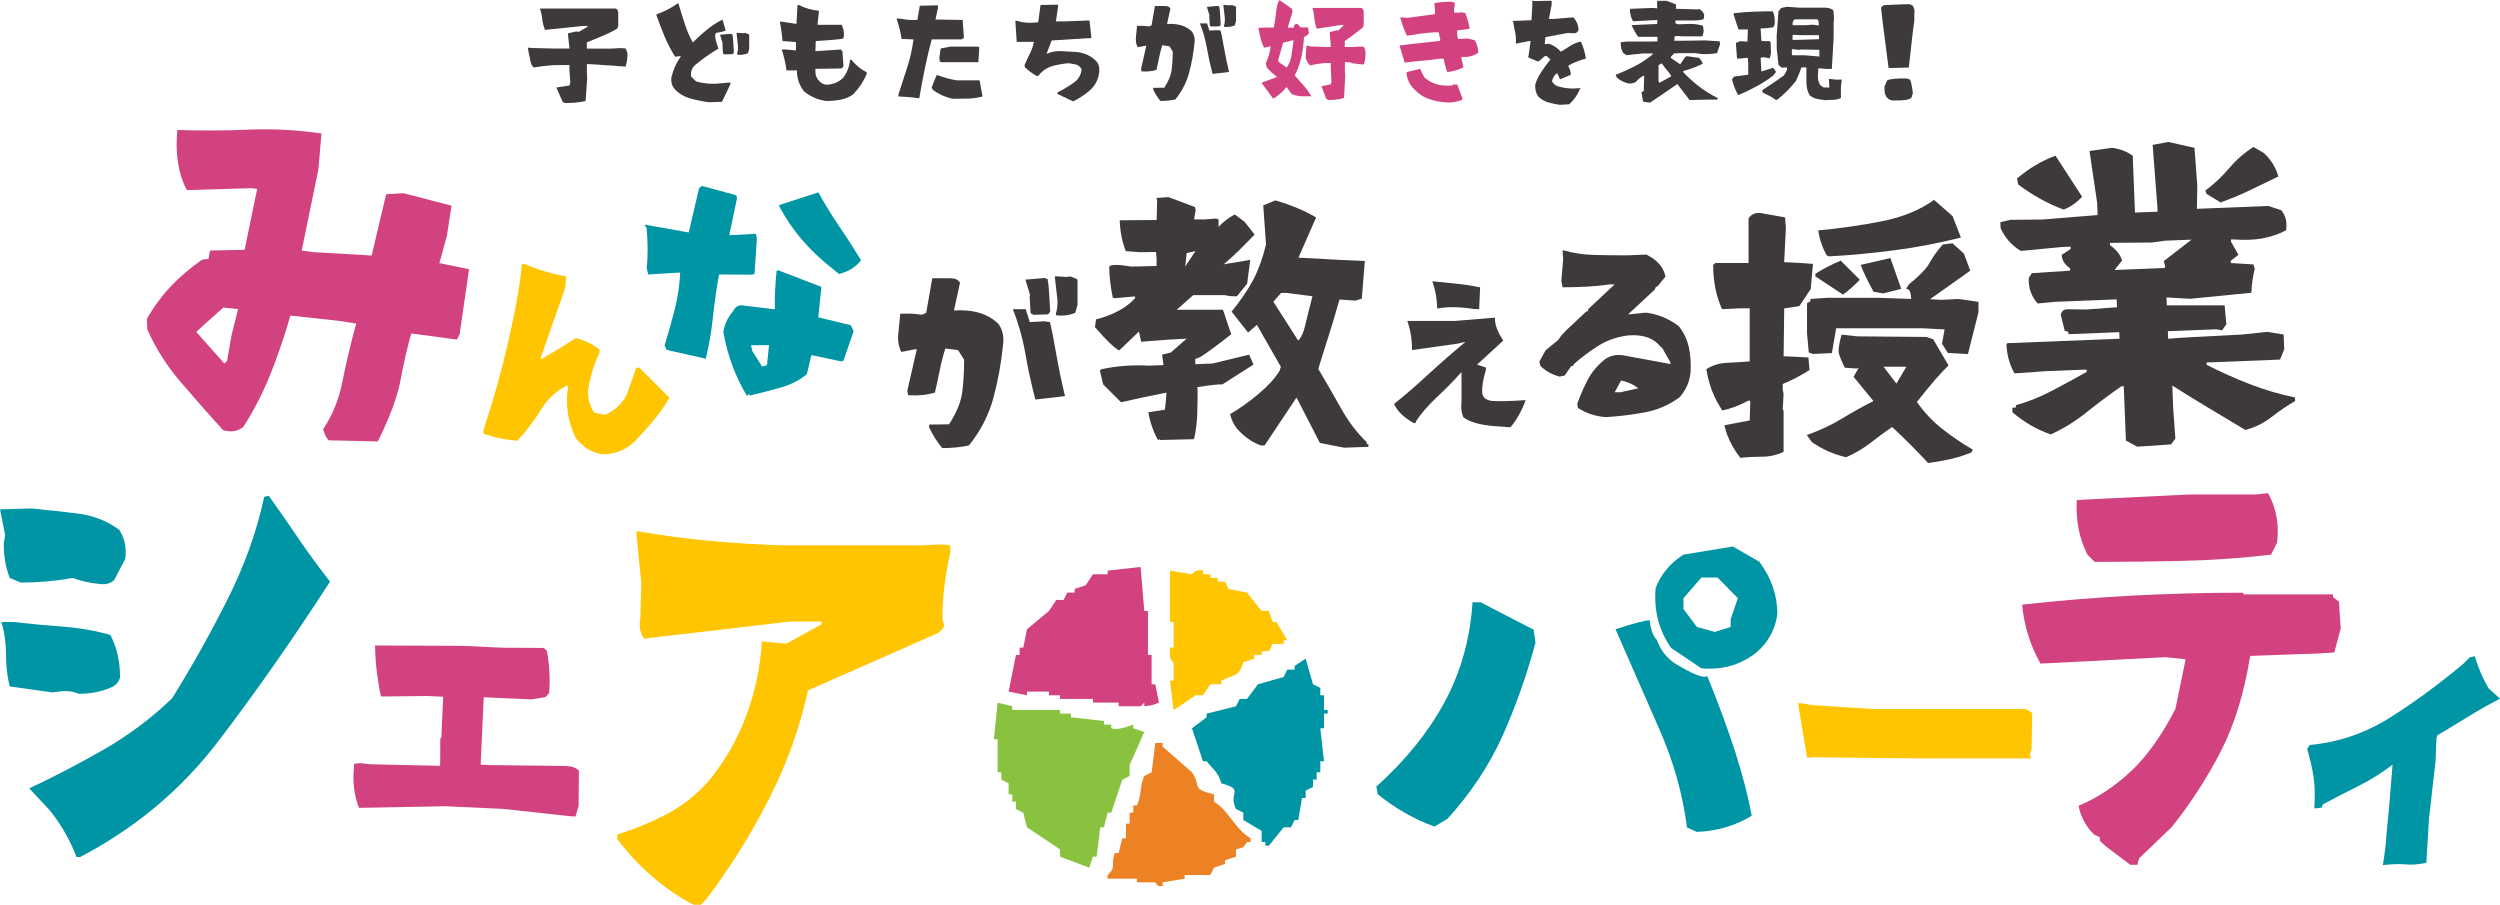
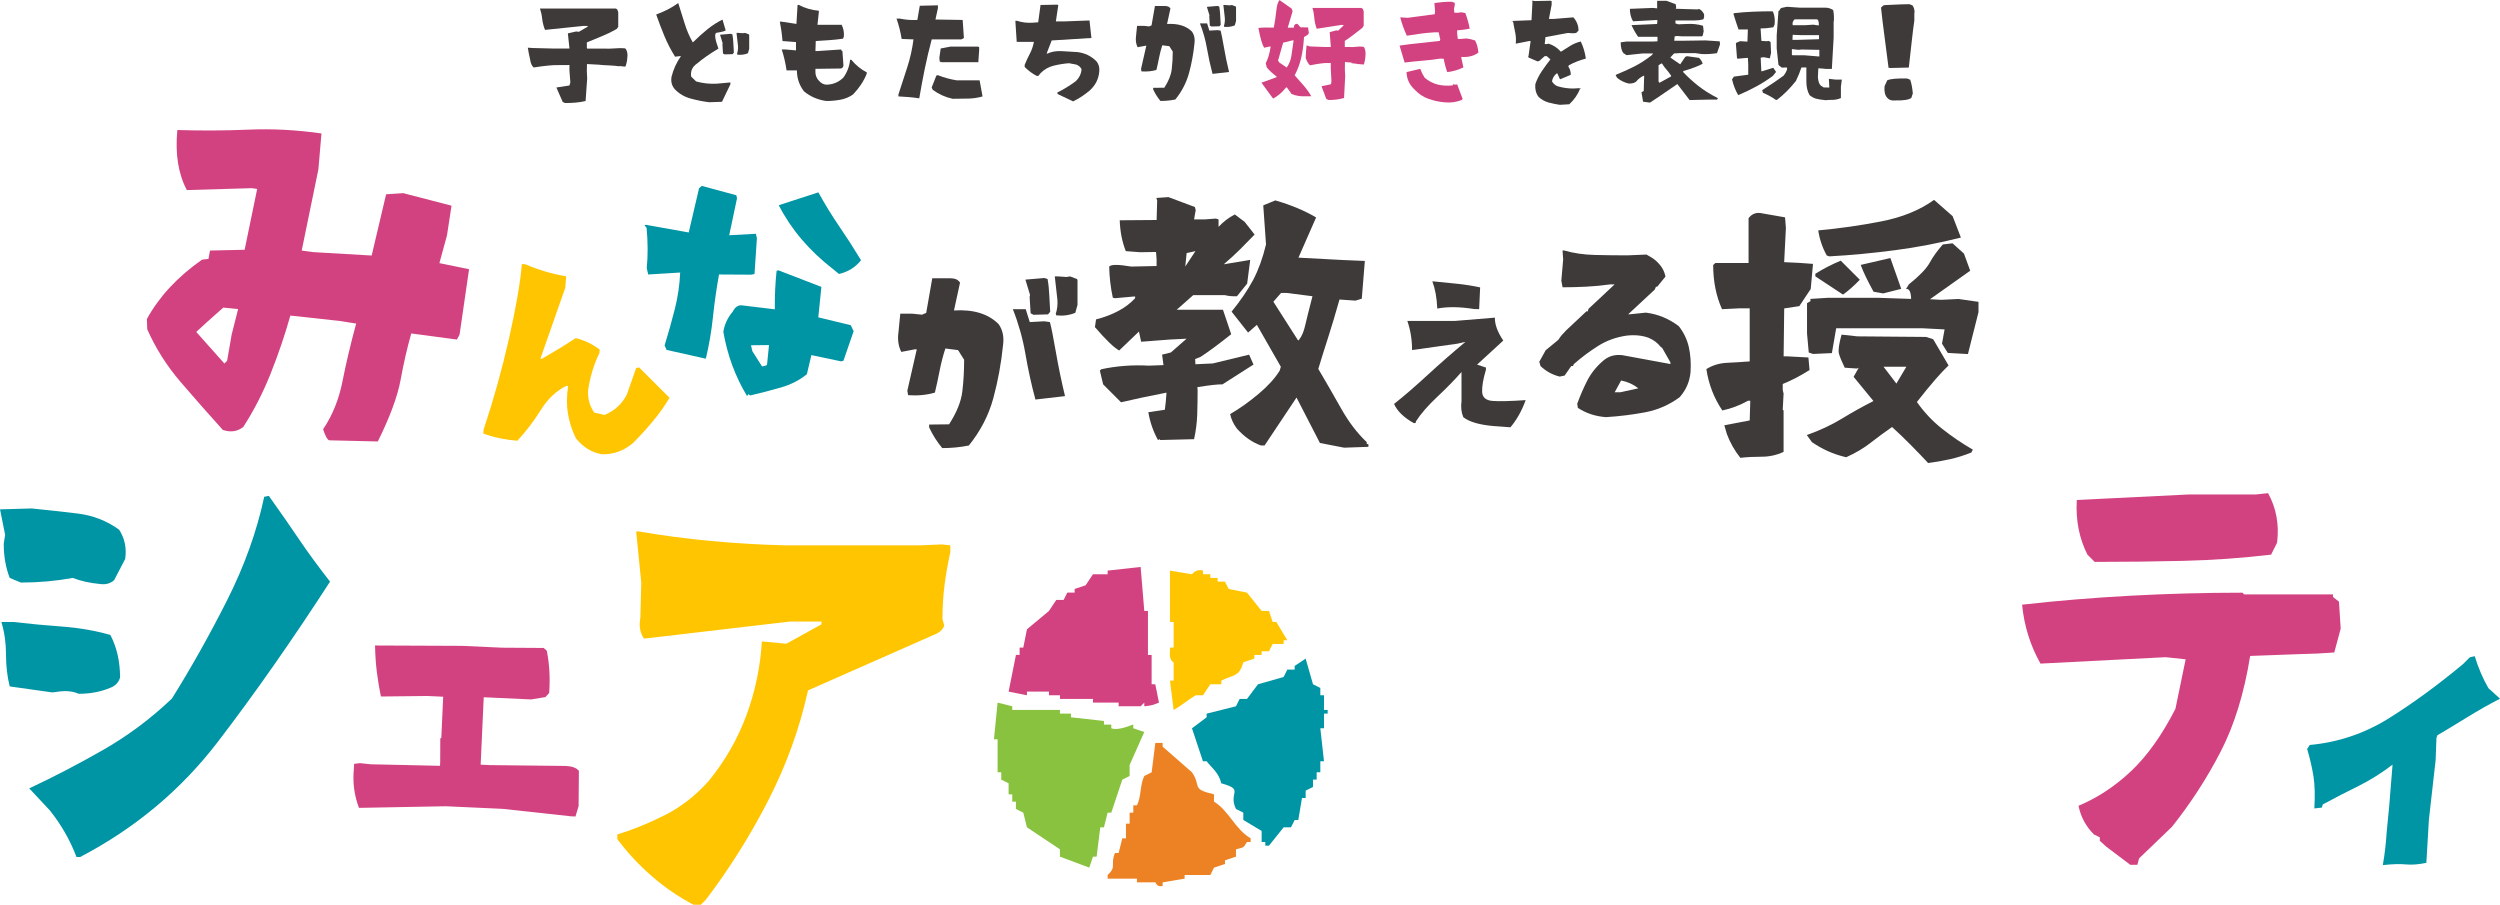
<svg xmlns="http://www.w3.org/2000/svg" id="Layer_2" data-name="Layer 2" viewBox="0 0 681.73 246.71">
  <defs>
    <style>
      .cls-1, .cls-2, .cls-3, .cls-4, .cls-5 {
        fill-rule: evenodd;
      }

      .cls-1, .cls-6 {
        fill: #0095a4;
      }

      .cls-7, .cls-5 {
        fill: #d34280;
      }

      .cls-2 {
        fill: #ed8224;
      }

      .cls-3, .cls-8 {
        fill: #ffc500;
      }

      .cls-9 {
        fill: #3e3a39;
      }

      .cls-4 {
        fill: #88c23f;
      }
    </style>
  </defs>
  <g id="_デザイン" data-name="デザイン">
    <g>
      <path class="cls-7" d="m60.79,117.27c-3.87-4.29-7.71-8.64-11.51-13.07-3.8-4.42-6.84-9.23-9.13-14.41l-.1-2.8c3.39-6.15,8.4-11.54,15.04-16.18l1.76-.21.42-2.28,9.44-.21,3.42-16.59-1.45-.21-17.73.52c-2.35-4.42-3.21-9.89-2.59-16.38,6.5.21,12.98.17,19.44-.1,6.46-.28,13.08.07,19.86,1.04l-.83,9.75-4.56,22.19,3.11.42,15.97.93,3.94-16.7,4.67-.31,13.17,3.42-1.24,8.09-2.07,7.57,8.09,1.66-2.59,17.83-.73,1.35-12.44-1.66c-1.11,3.87-2.07,8.07-2.9,12.6-.83,4.53-2.9,10.15-6.22,16.85l-13.27-.31c-.49-.14-1.04-1.14-1.66-3.01,2.56-3.8,4.32-8.16,5.29-13.07.97-4.91,2.21-10.16,3.73-15.76l-4.67-.73-13.27-1.45c-1.52,5.39-3.34,10.72-5.44,15.97-2.11,5.25-4.58,10.06-7.41,14.41-1.59,1.24-3.42,1.52-5.5.83Zm1.14-18.87l1.24-7.16,1.76-6.95-4.04-.41-4.67,4.15-2.7,2.49,7.67,8.61.73-.73Z" />
      <path class="cls-8" d="m140.83,120.48l.27-.29c-3.28-.25-6.38-.9-9.31-1.96l.08-1.06c2.7-8.1,5.01-16.37,6.92-24.81,1.91-8.44,3.09-15.23,3.52-20.37l.93.07c3.52,1.52,7.23,2.62,11.15,3.29l-.24,3.11-6.79,19.34.44.03,5.51-3.28,3.69-2.35c2.42.6,4.59,1.64,6.53,3.13l-.07.93c-1.48,3.02-2.51,6.37-3.08,10.04-.17,2.28.38,4.35,1.66,6.2l2.83.65c2.72-1.13,4.74-2.98,6.06-5.55l2.55-7.26.82-.13,8.27,8.27c-1.34,2.24-2.82,4.34-4.46,6.3-1.63,1.96-3.42,3.94-5.37,5.92-2.55,2.23-5.45,3.28-8.7,3.16-2.76-.5-5.09-1.95-7-4.35-1.08-2.21-1.81-4.47-2.18-6.77-.37-2.3-.35-4.8.07-7.48l-.5-.04c-2.78,1.38-5.12,3.6-7.02,6.67-1.9,3.07-4.1,5.93-6.6,8.58Z" />
      <path class="cls-6" d="m192.46,97.81l-10.68-2.39-.55-1.22c1.03-3.34,1.95-6.64,2.78-9.89.82-3.25,1.32-6.58,1.47-9.99l-8.72.53-.4-1.73c.34-3.41.32-7.07-.04-10.99l-.58-.74.38-.09,11.69,2.09,2.82-12.06.73-.64,9.43,2.55.19.83-2.13,10.08,7.27-.4.28,1.22-.65,9.74-.83.19-8.85-.05c-.71,3.94-1.26,7.83-1.66,11.66-.4,3.83-1.05,7.6-1.94,11.32Zm11.27,10.22c-1.6-2.65-2.94-5.42-4.01-8.32-1.08-2.9-1.9-5.97-2.47-9.22.3-2,1.16-3.85,2.57-5.52.62-1.22,1.43-1.79,2.44-1.71l9.03,1.09c-.04-3.5.11-7,.48-10.51l.51-.12,11.71,4.52-.85,8.3,8.86,2.14.78,1.64-2.79,8.07-.64.15-8.09-1.71-1.23,5.21c-1.97,1.62-4.34,2.84-7.13,3.64-2.79.8-5.57,1.52-8.34,2.16l-.49-.36-.35.55Zm5.44-8.61l.53-5.32-4.91.05.37,1.6,2.65,4.18,1.09-.25.28-.27Zm19.61-24.71l-1.67-1.37c-3.18-2.46-6-5.14-8.47-8.03-2.47-2.89-4.56-6.01-6.28-9.35l10.8-3.51c1.78,3.23,3.69,6.35,5.74,9.34,2.04,2.99,4.01,6.05,5.9,9.17-1.53,1.93-3.54,3.18-6.02,3.75Z" />
      <path class="cls-9" d="m256.94,122.19c-1.43-1.72-2.62-3.6-3.57-5.65v-.77l5.43-.06c2.08-3.22,3.29-6.21,3.62-8.97.33-2.76.49-5.64.49-8.64l-1.65-2.63-3.46-.44c-.62,1.87-1.13,3.83-1.54,5.9-.4,2.07-.84,4.11-1.32,6.12-2.19.66-4.63.9-7.3.71l-.22-1.21,2.58-11.3h-.49l-3.73.71c-.81-1.57-1.06-3.38-.77-5.43l.49-4.99h3.29l2.63.27,1.15-.49,1.65-9.44h4.94c1.28,0,2.16.4,2.63,1.21l-1.65,7.57c5.3-.33,9.37.91,12.18,3.73,1.1,1.57,1.5,3.46,1.21,5.65-.51,5.05-1.4,9.9-2.66,14.54-1.26,4.65-3.48,8.94-6.67,12.9-2.34.48-4.77.71-7.3.71Zm25.41-13.23c-1.1-4.1-2-8.23-2.72-12.4-.71-4.17-1.86-8.25-3.43-12.24h3.51l1.1,3.51,3.95-.22,1.54.22c.37,1.32.91,4.02,1.62,8.12.71,4.1,1.55,8.12,2.5,12.07l-8.07.93Zm-.49-23.1l-.82-.44-.27-4.45.11-.55-1.26-4.17,5.16-.44.88.27c.26,1.43.41,2.89.47,4.39.06,1.5.14,3.02.25,4.55l-.6.71-3.9.11Zm6.2.16l-.16-.44c.4-1.24.55-2.54.44-3.9l-.71-6.31h.88l2.3.16.99-.16,1.87.71.16.27v6.8l-.6,2.14c-1.54.66-3.26.9-5.16.71Z" />
      <path class="cls-9" d="m305.19,95.58c-1.45-.8-3.65-2.93-6.61-6.38l.3-2.1c4.66-1.2,8.21-3.13,10.66-5.78v-.45h-.53l-4.96.45-.6-.15c-.6-2.8-.93-5.63-.98-8.48.5-.6,2.5-.6,6.01,0l6.91-.15v-1.88l-.15-1.95-4.35.07-3.9-.3c-1-2.55-1.55-5.36-1.65-8.41l10.06-.08.15-5.33-.23-.68,3.3-.23,7.21,2.7.23.83-.45,2.55h2.93l3-.23.75.23v2.03c1.3-1.4,2.78-2.53,4.43-3.38l2.7,2.03,2.7,3.45c-1.45,1.5-2.79,2.87-4.02,4.09s-2.69,2.57-4.39,4.02l7.21-1.2c-.4,2.95-.68,5.11-.83,6.46l-2.78,3.45c-1.25.05-2.35-.05-3.3-.3h-8.63l-4.5,3.98h12.61l2.25,6.68c-3.4,2.7-6.18,4.76-8.33,6.16l-1.5.6.07,1.43,1.43-.07,3.3-.15,9.91-2.4,1.2,2.7-8.48,5.41c-1.1-.05-3.38.2-6.83.75l.07.83c0,2.25-.04,4.48-.11,6.68-.08,2.2-.36,4.43-.86,6.68l-9.23.23-.08-.23-.53.23c-1.3-2.35-2.18-4.88-2.63-7.58l4.5-.68c.2-1.4.35-2.95.45-4.66-4.91.95-9.04,1.83-12.39,2.63l-4.88-4.88-.9-3.75.38-.38c4.2-.9,8.53-1.23,12.99-.98l3.98-.15-.38-2.85,2.4-.6,4.28-3.75-4.58.23-7.81.6-.6-2.78-5.41,5.18Zm18.02-22.9l2.78-4.2-2.4.53-.38,3.68Zm20.65,48.8c-2.4-.85-4.61-2.4-6.61-4.66-.9-1.2-1.5-2.5-1.8-3.9,2.65-1.55,5.26-3.4,7.81-5.56,2.55-2.15,4.45-4.25,5.71-6.31l.3-1.05-6.53-11.41-2.4,2.1-4.5-5.71c2.45-3,4.4-5.87,5.86-8.6,1.45-2.73,2.63-5.97,3.53-9.72l-.75-10.66,3.3-1.35c4.3,1.25,8.01,2.8,11.11,4.65l-4.81,10.96c9.86.55,15.89.85,18.1.9l-.83,10.29-1.73.53-4.35-.3c-1.1,3.9-2.15,7.41-3.15,10.51-1,3.1-1.88,5.91-2.63,8.41,2.1,3.56,4.18,7.16,6.23,10.81,2.05,3.65,4.38,6.71,6.98,9.16v.53h.45v.75l-6.61.23-6.61-1.28-6.38-12.39-8.71,13.06h-.98Zm10.44-28.91c.7-.9,1.24-2.18,1.61-3.83.38-1.65,1.04-4.3,1.99-7.96l-7.06-.9h-1.5l-2.1,2.4,6.76,10.59.3-.3Z" />
      <path class="cls-9" d="m407.69,116.22c-4.14-.33-7.02-1.15-8.66-2.46-.54-1.28-.7-2.72-.49-4.33v-7.99c-1.76,2.02-3.94,4.26-6.54,6.7-2.6,2.44-4.56,4.69-5.87,6.74l-.13.49h-.49c-2.71-1.52-4.49-3.26-5.36-5.22,2.71-2.14,5.75-4.77,9.13-7.88,3.38-3.11,6.82-6.12,10.33-9.04l-2.19.49-12.36,1.74c0-2.8-.43-5.45-1.29-7.95h13.03l10.85-.89c-.06,1.82.7,3.9,2.28,6.25l-7.14,6.56,2.41.8v.62c-.74,2.47-1.09,4.46-1.03,5.98.06,1.52,1,2.35,2.81,2.5,1.82.15,4.84.07,9.06-.22-1.04,2.89-2.43,5.36-4.15,7.41l-4.2-.31Zm-15.76-32.09c-.12-2.89-.57-5.36-1.34-7.41h.18c2.17.21,4.34.42,6.49.65,2.16.22,4.28.56,6.36,1l-.27,5.94-1.38-.04c-3.84-.62-7.19-.67-10.04-.13Z" />
      <path class="cls-9" d="m437.9,113.75c-2.88-.22-5.43-1.07-7.63-2.53l-.17-1.12c.75-2.09,1.65-4.17,2.69-6.23,1.05-2.06,2.49-3.87,4.32-5.44,1.46-1.31,3.24-1.83,5.33-1.57l13.07,2.41v-.45l-2.24-3.93-.45-.34c-.82-1.05-1.89-1.85-3.2-2.41-1.76-.67-3.78-.88-6.06-.62-2.84.41-5.42,1.34-7.72,2.78-2.3,1.44-4.52,3.1-6.65,4.97l-.28.56h-.45l-1.8,2.58-1.35.28c-1.98-.49-3.72-1.44-5.22-2.86l-.34-1.18,1.74-3.14,3.42-2.81.39-.56.45-.62,1.29-1.4,5.56-5.22h.39l.17-.67,7.13-6.68h-1.23c-2.13.3-4.28.51-6.45.62-2.17.11-4.34.17-6.51.17l-.34-1.8.5-5.78-.17-2.47h.39c2.62.75,5.41,1.16,8.36,1.23,2.96.08,5.95.11,8.98.11l5.16-.22,1.8,1.07.79.62.5.51c1.12,1.09,1.81,2.36,2.08,3.82l-2.24,2.75h-.34l-.34.79-7.24,6.73h.45l4.38-.45c3.29.41,6.29,1.65,8.98,3.7,1.35,1.72,2.25,3.61,2.72,5.67.47,2.06.63,4.32.48,6.79-.22,2.62-1.22,4.92-2.97,6.9-2.84,2.1-5.99,3.47-9.43,4.12-3.44.65-7.01,1.09-10.72,1.32Zm8.87-7.86c-1.38-1.08-2.96-1.8-4.71-2.13l-1.74,3.2h1.57l4.88-1.07Z" />
      <path class="cls-9" d="m474.57,124.84c-1.56-1.97-2.78-4.12-3.66-6.46l-.7-2.41,6.92-1.32.16-5.37h-.62c-2.23,1.24-4.56,2.13-7,2.65-2.28-3.37-3.73-7.13-4.36-11.28,1.66-1.04,3.53-1.61,5.6-1.71,2.07-.1,4.15-.23,6.22-.39v-14.47h-2.88l-4.67.23c-1.61-3.58-2.41-7.6-2.41-12.06l.62-.54h9.03v-12.21c.93-1.24,2.18-1.68,3.73-1.32l6.22,1.09.23,2.88-.47,9.34c2.8.1,5.42.26,7.86.47l-.62,6.85-3.11,4.67-4.12.62-.16,13.07h.93l5.83.31.31,3.42c-2.44,1.56-4.88,2.83-7.31,3.81v1.63l.23,1.01-.23,4.36.23.23v11.28c-1.87.88-3.85,1.32-5.95,1.32s-4.06.1-5.87.31Zm51.19,1.4c-1.4-1.51-2.97-3.14-4.71-4.9-1.74-1.76-3.44-3.4-5.1-4.9-2.02,1.4-3.98,2.84-5.87,4.32-1.89,1.48-4.11,2.79-6.65,3.93-1.76-.42-3.4-.96-4.9-1.63-1.5-.67-2.98-1.5-4.43-2.49l-1.4-1.94c3.53-1.24,6.72-2.74,9.57-4.47,2.85-1.74,5.71-3.33,8.56-4.78v-.08l-5.37-6.54,1.4-2.49-.47.23-3.35-.23c-.78-1.61-1.3-2.87-1.56-3.77-.26-.91-.03-2.66.7-5.25l4.28.47,18.75.16,1.95.62,4.2,7.16c-1.92,1.76-4.8,5.08-8.64,9.96,1.97,2.8,4.27,5.24,6.89,7.31,2.62,2.08,5.41,3.97,8.36,5.68l-.39.78c-1.92.78-3.86,1.39-5.83,1.83-1.97.44-3.97.79-5.99,1.05Zm5.37-30.03l-1.56-2.49.7-3.89-5.99-.31h-23.57l-1.17,6.77-5.14.23-1.17-.39-.47-5.21v-8.25l.93-.54v-.62l4.9-.31h13.3l9.26.31c-.05-1.92-.52-2.83-1.4-2.72l.78-1.24c2.9-2.33,4.8-4.3,5.68-5.91.88-1.61,2.07-3.27,3.58-4.98l2.65-.31,3.11,2.8,1.71,4.67-10.97,7.78,3.11.16,4.67-.23,5.45.78v2.8l-2.88,11.44-5.52-.31Zm-28.55-15.87l-7.55-4.98v-.7c2.13-1.35,4.43-2.54,6.92-3.58l5.21,5.21c-1.66,1.71-3.19,3.06-4.59,4.05Zm-3.73-10.43l-.7-.23c-1.19-2.13-1.97-4.41-2.33-6.85,5.7-.52,11.42-1.33,17.15-2.45,5.73-1.11,10.54-3.07,14.43-5.87l5.06,4.43,2.26,5.84c-5.91,1.5-11.93,2.66-18.05,3.46-6.12.8-12.06,1.36-17.82,1.67Zm14.7,10.11l-2.65-.47c-1.66-3.01-2.83-5.45-3.5-7.31l8.09-1.87,2.96,8.4-4.9,1.24Zm6.3,19.99h-6.22l3.5,4.59,2.72-4.59Z" />
-       <path class="cls-9" d="m582.83,121.82l-3.11-1.67-.59-14.84-.63.02c-3.2,2.22-6.34,4.57-9.44,7.05-3.1,2.48-6.37,4.51-9.83,6.08-3.75-1.28-7.24-3.3-10.45-6.03l-.05-1.25.98-.04-.02-.63c3.42-.97,6.7-2.28,9.83-3.93,3.13-1.65,6.3-3.37,9.51-5.17l-.02-.63-11.36.45-8.31.6c-1.35-2.39-2.08-5.02-2.19-7.88l.25-.37,30.58-1.21-.07-1.79-13.86.55-.02-.63-1-.32-1.06-4.26c.14-1.02.74-1.55,1.82-1.59l4.93.07,8.57-.61-.09-2.15-16.9.67-4.64.45c-1.75-1.96-2.56-4.29-2.43-6.98l.84-1.29,10.45-.68-.02-.63c-1.47-1.02-2.24-2.24-2.29-3.67l2.44-1.62-.02-.63-2.5.1-11.06,1.07c-2.51-1.51-4.35-3.59-5.53-6.23l-.06-1.61,2.75-.65,8.68-.08,15.09-1.22-.13-3.4-2.08-14.07,6.15-.87c2.28.33,4.16,1.06,5.64,2.19l.61,15.47,6.17-.24-.04-.98-1.31-17.23,4.27-.8,7.14,1.6.77,10.45-.11,6.18,19.49-.77,3.45,1.12c1.25,1.38,1.71,3.22,1.38,5.5-3.39,1.81-7.27,2.68-11.63,2.61l-3.41-.13.02.63,2.02,3.59-2.09,1.61.02.63,6.19.38.32,1.24c-.52,2.05-.82,4.21-.91,6.48l-16.68,1.65-6.46-.37.09,2.15h15.76s.47,5.18.47,5.18l-1.19,1.66-1.53-.3-13.23.52.08,2.06c1.43-.18,8.1-.56,20.02-1.15l7.05-.73,4.42.72.16,4.02-1.14,2.82-20.03.79.02.63c3.78,1.94,7.7,3.7,11.76,5.27,4.06,1.57,8.17,2.78,12.32,3.63l.04.98c-2.22,1.28-4.37,2.74-6.45,4.38-2.08,1.63-4.46,2.8-7.12,3.51-3.18-1.9-6.45-3.86-9.82-5.88-3.36-2.02-6.73-4.09-10.1-6.23l.24,6.17.6,8.3-1.19,1.57-9.2.63Zm-20.12-64.67c-4.42-1.67-8.55-3.96-12.36-6.85l-.33-1.6c3.17-2.75,6.67-4.83,10.5-6.24l7.25,11.18c-1.55,1.67-3.23,2.85-5.06,3.51Zm27.76,15.65l-.42-1.6,7.56-5.85-7.15.28-3.65.5-11.46.1.02.63c1.72,1.19,2.82,2.58,3.3,4.17l-2.05,2.59,13.5-.53.35-.28Zm15.06-17.61l-3.85-2.35-.3-.88c2.38-1.76,4.55-3.81,6.52-6.12,1.97-2.32,4.18-4.24,6.62-5.77l2.84,1.68c1.92,1.78,3.23,3.9,3.92,6.38-2.63,1.3-5.26,2.57-7.86,3.8-2.61,1.24-5.24,2.33-7.89,3.27Z" />
      <path class="cls-6" d="m27.18,159.24c-2.7-.25-5.14-.8-7.33-1.64-4.63.84-9.35,1.26-14.16,1.26l-3.03-1.26c-1.1-2.78-1.64-5.9-1.64-9.35l.38-2.4-1.39-6.95,8.6-.25c4.21.42,8.41.88,12.58,1.39,4.17.5,7.94,1.98,11.31,4.42,1.52,2.36,2.06,5.01,1.64,7.96l-3.03,5.81c-1.1.93-2.4,1.26-3.92,1.01Zm-5.69,29.96c-1.52-.67-3.29-.88-5.31-.63l-1.9.25-11.63-1.64c-.68-2.7-1.01-5.6-1.01-8.72s-.42-6.07-1.26-8.85h3.29c4.38.51,8.85.93,13.4,1.26,4.55.34,8.89,1.1,13.02,2.27,1.77,3.37,2.65,7.25,2.65,11.63-.42,1.35-1.31,2.28-2.65,2.78-2.61,1.1-5.48,1.64-8.6,1.64Zm-.63,44.49c-1.77-4.64-4.21-8.89-7.33-12.77l-5.56-5.94c6.66-3.12,13.38-6.61,20.16-10.49,6.78-3.88,13.04-8.55,18.77-14.03,5.31-8.51,10.32-17.44,15.04-26.8,4.72-9.35,8.09-18.75,10.11-28.19l1.26-.25c3.12,4.38,5.86,8.32,8.22,11.82,2.36,3.5,5.18,7.35,8.47,11.57-10.36,16.01-20.56,30.57-30.59,43.67-10.03,13.1-22.54,23.57-37.54,31.41h-1.01Z" />
      <path class="cls-7" d="m97.89,220.3c-1.28-3.35-1.75-6.88-1.4-10.58l.07-1.43,1.63-.19,2.86.31,18.94.42.05-1.17.02-6.29.28-.17.51-11.21-4.3-.2-12.68.14c-.44-2.12-.81-4.29-1.09-6.52-.29-2.23-.46-4.69-.51-7.39l23.81.1,10.85.5,11.32.07.86.76c.73,3.69.94,7.53.64,11.53l-1.04,1.12-3.89.63-12.91-.59-.84,18.38,2.51.12,20.75.23c1.67.08,2.85.52,3.53,1.33l-.08,9.61-.85,2.84-1.34-.06-18.51-2.02-15.51-.71-23.65.44Z" />
      <path class="cls-8" d="m189.12,246.71c-4.03-2.1-7.81-4.68-11.34-7.75-3.53-3.06-6.68-6.44-9.45-10.14v-1.26c4.37-1.34,8.73-3.13,13.1-5.35,4.37-2.22,8.31-5.31,11.84-9.26,4.45-5.46,7.87-11.42,10.27-17.89,2.39-6.47,3.8-13.18,4.22-20.15l6.68.63,9.57-5.29v-.76h-8.57l-39.81,4.66c-1.09-1.51-1.43-3.4-1.01-5.67l.25-9.57-1.39-13.98h.76c6.3,1.09,12.81,1.95,19.53,2.58,6.72.63,13.48,1.03,20.28,1.2h36.91l5.79-.25,2.39.25v1.89c-.67,3.02-1.2,6.01-1.57,8.94-.38,2.94-.57,6.05-.57,9.32l.5,1.76c-.5,1.18-1.47,2.02-2.9,2.52l-34.26,15.12c-2.27,10.33-5.88,20.32-10.83,29.98-4.96,9.66-10.63,18.69-17.01,27.08l-1.39,1.39h-2.02Z" />
-       <path class="cls-6" d="m391.14,225.4c-5.56-2.04-10.71-4.98-15.45-8.83l-.37-2.08c7.93-7.11,14.12-14.77,18.57-22.98,4.45-8.21,7.01-17.3,7.66-27.27h2.21l14.46,7.48.49,3.55c-2.37,8.83-5.35,17.26-8.95,25.31-3.6,8.05-8.62,15.63-15.08,22.74l-3.55,2.08Zm71.59,1.47l-2.7-1.23c-1.14-8.99-3.66-17.92-7.54-26.78-3.88-8.87-7.87-17.96-11.95-27.27,4.98-1.63,8.09-2.45,9.32-2.45.24,2.45.9,4.25,1.96,5.39.98,2.7,2.61,4.82,4.9,6.37,4.98,3.02,7.93,4.17,8.83,3.43,6.29,15.45,10.34,28.15,12.13,38.12-4.41,2.7-9.4,4.17-14.95,4.41Zm1.23-44.62l-8.21-5.52c-3.35-4.66-4.78-10.09-4.29-16.3,1.39-3.76,3.92-6.82,7.6-9.19l13.48-2.21,7.23,4.17c3.27,4.41,4.9,9.15,4.9,14.22-.57,4.25-2.49,7.76-5.76,10.54-4.25,3.35-9.24,4.78-14.95,4.29Zm7.97-11.28v-2.08l1.96-5.76-5.52-5.64h-4.41l-4.9,5.64v2.94l3.68,4.9,4.9,1.35,4.29-1.35Z" />
-       <path class="cls-8" d="m492.77,206.61l-2.47-14.83h.99l2.77.49,16.91,1.09h41.53l1.68,1.09-.2,9.99-.49,1.38.4.99h-30.66l-28.28-.3-2.18.1Z" />
      <path class="cls-7" d="m580.88,235.8l-6.64-5.01-1.63-1.51v-.93l-1.63-.82c-2.17-2.17-3.57-4.77-4.19-7.8,5.2-2.17,9.99-5.34,14.38-9.49,4.39-4.15,8.4-9.8,12.05-16.94l2.79-13.51-5.47-.58-34.12,1.75c-2.79-4.97-4.46-10.32-5.01-16.07,9.62-1.09,19.51-1.9,29.64-2.45,10.13-.54,20.28-.82,30.45-.82l.47.47h24.22v.7l1.63,1.28.47,7.34-1.75,6.52c-2.87.23-6.29.39-10.25.47l-12.69.47c-1.63,10.17-4.31,18.86-8.04,26.09-3.73,7.22-8.15,14.05-13.28,20.5l-8.97,8.62-.47,1.75h-1.98Zm-9.67-82.57l-1.98-1.98c-2.25-4.43-3.22-9.39-2.91-14.91l30.74-1.51h18.17l3.26-.35c2.25,4.12,3.07,8.62,2.45,13.51l-1.63,3.26c-7.92.93-15.86,1.5-23.81,1.69-7.96.19-16.05.29-24.28.29Z" />
      <path class="cls-6" d="m649.78,235.92c.53-3.12.87-6.03,1.02-8.71l.72-7.42.91-11.28c-2.92,2.24-5.95,4.15-9.1,5.73-3.39,1.67-6.7,3.38-9.92,5.12l-.26.86-2.05.24c.21-3.44.14-6.33-.22-8.66-.36-2.33-.94-4.85-1.74-7.57l.72-1.08c7.76-.72,14.94-3.14,21.54-7.26,6.59-4.12,13.34-9.05,20.24-14.79l1.85-1.85,1.35-.31c.98,3.21,2.23,6.12,3.74,8.73l3.16,2.86c-2.9,1.48-5.98,3.23-9.23,5.23-3.25,2.01-5.87,3.59-7.86,4.75l-.25.77-.22,5.97-1.84,16.3-.69,11.74c-2.1.44-3.96.59-5.59.43s-3.72-.09-6.27.19Z" />
      <g>
        <path class="cls-9" d="m154.08,28.1l-.64-.31-1.72-3.93,3.56-.55.25-.83-.25-3.28v-1.47l-4.17.03-1.6.12c-1.12.1-2.45.28-3.99.52-.51-.47-.83-1.19-.95-2.15-.29-1.25-.5-2.33-.64-3.25l1.32.09,5.83.15h4.2v-.12l-.43-4.02,2.27-.52.74.09,2.39-1.38v-.21h-1.29l-10.34,1.07c-.41-1.04-.66-2.05-.77-3.04-.1-.98-.31-1.91-.61-2.79h20.7l.4.28.25.71v3.99l-.43.61c-1.37.78-2.69,1.42-3.97,1.93-1.28.51-2.66,1.08-4.16,1.72v1.44l.06.25h4.11c1.51.04,2.68.02,3.51-.06.83-.08,1.7-.09,2.62-.03l.31.15c.45.7.58,1.57.4,2.64-.04.7-.2,1.43-.49,2.21l-1.2-.09-.21-.09-.28.09c-.78-.12-1.76-.2-2.94-.25-1.19-.04-2.03-.1-2.55-.18l-3.31-.18-.03,2.05.09,1.9-.43,6.13c-.86.2-1.75.35-2.68.43-.93.08-1.91.12-2.93.12Z" />
        <path class="cls-9" d="m193.38,27.88c-1.66-.2-3.33-.54-5.03-1-1.7-.46-3.14-1.3-4.32-2.53-.82-.92-1.12-2.04-.92-3.37.51-2.07,1.37-3.96,2.58-5.67h-.34l-1.26.15c-1.12-1.78-2.09-3.64-2.9-5.6-.81-1.95-1.56-3.92-2.25-5.9,2.25-.82,4.25-1.86,6.01-3.13.57,1.76,1.15,3.59,1.73,5.51.58,1.91,1.33,3.66,2.25,5.23,1.43-1.41,2.79-2.63,4.06-3.65,1.28-1.02,2.62-1.88,4.03-2.58l.86,2.91c-.04.2-.9.44-2.58.71-.51.37-.31,1.8.61,4.29-2.43,1.47-4.37,2.82-5.8,4.05-1.33.9-1.87,2.1-1.63,3.59l1.35,1.32c1.86.51,3.73.72,5.61.61l3.74-.34v.49l-2.3,4.79-3.53.12Zm4.23-13.04l-.46-.25-.15-2.48.06-.31-.71-2.33,2.88-.25.49.15c.14.8.23,1.62.26,2.45s.08,1.69.14,2.55l-.34.4-2.18.06Zm3.47.09l-.09-.25c.22-.69.31-1.42.25-2.18l-.4-3.53h.49l1.29.09.55-.09,1.04.4.09.15v3.8l-.34,1.2c-.86.37-1.82.5-2.88.4Z" />
        <path class="cls-9" d="m225.37,27.54c-1.12-.14-2.21-.43-3.25-.87-1.04-.44-2-1.03-2.88-1.76-1.29-1.68-1.93-3.58-1.93-5.71h-2.82c-.29-2-.73-3.91-1.32-5.71h1.04l2.85.25v-2.27l-3.68-.28c-.14-1.82-.39-3.58-.74-5.28h.52l4.02.61.31-5.18h.34c1.66.88,3.48,1.41,5.46,1.59v.37l-.37,3.47h6.59c.49.96.69,2,.61,3.13l-.21.64c-1.21.18-2.44.32-3.7.4-1.26.08-2.51.16-3.76.25l-.09,2.73h.55l6.5-.43v.25l.31.18.28,3.93c-.06.49-.32.77-.77.83l-6.87.09v.83c0,1.08.44,2.01,1.32,2.79.72.61,1.52.83,2.42.64,1.49-.16,2.79-.8,3.9-1.9,1.04-1.47,1.65-3.09,1.81-4.85h.31c1.29,1.53,2.7,2.68,4.23,3.44v.37c-.41,1.04-.93,2.03-1.55,2.96-.62.93-1.35,1.84-2.19,2.71-1.02.72-2.16,1.19-3.42,1.43-1.26.23-2.53.35-3.82.35Z" />
        <path class="cls-9" d="m250.66,26.81c-1.8-.27-3.69-.44-5.67-.52v-.52c.78-2.39,1.57-4.85,2.39-7.36s1.39-5.07,1.72-7.67l-3.22-.12c-.35-2.07-.82-3.92-1.41-5.55h.89c1.57.33,3.17.45,4.79.37l.67-3.87,4.94-.12v.77l-.67,3.1,7.42.12.34,4.94-.71.37h-8.07c-.72,2.68-1.35,5.36-1.9,8.04-.55,2.68-1.05,5.36-1.5,8.04Zm9.08.12c-1.98-.43-3.78-1.25-5.4-2.45l-.28-.64,1.29-3.25.4-.09c1.64.65,3.35,1.12,5.15,1.41h6.23l.8,4.39c-1.23.35-2.48.54-3.77.58-1.29.04-2.76.06-4.42.06Zm7.02-9.69v-.28h-10l-.49-.15-.12-1.01.37-2.58,2.73-.52h7.39l.37.15v.86l-.25,3.53Z" />
        <path class="cls-9" d="m292.62,27.64l-4.2-1.99-.12-.4c1.72-.86,3.37-1.87,4.97-3.04,1.02-.94,1.57-2.06,1.66-3.34-.27-.57-.75-.99-1.44-1.26l-1.99-.37c-1.35.1-2.73.32-4.13.66-1.4.34-2.6,1.02-3.6,2.04l-.64.77h-.4c-1.17-.59-2.27-1.41-3.31-2.45v-.58c.45-1.1.93-2.13,1.43-3.07.5-.94.86-2,1.09-3.19h-4.69l-.37-5.74h.49c1.29.43,2.66.6,4.11.52l1.63-.12.64-4.72,4.57-.09.25.09v.15l-.64,4.32h2.45l6.72-.25.52,4.78-10.83.67-1.38,3.56h.28c1.08-.51,2.37-.73,3.85-.64,1.48.08,2.9.16,4.25.25,2.04.25,3.78,1.08,5.21,2.52.61.76.87,1.66.77,2.7-.16,2.11-1.05,3.88-2.67,5.31-1.43,1.19-2.91,2.16-4.45,2.91Z" />
        <path class="cls-9" d="m316.45,27.54c-.8-.96-1.46-2.01-1.99-3.16v-.43l3.04-.03c1.17-1.8,1.84-3.47,2.02-5.02.18-1.54.28-3.15.28-4.83l-.92-1.47-1.93-.25c-.35,1.04-.63,2.14-.86,3.3-.23,1.16-.47,2.3-.74,3.42-1.23.37-2.59.5-4.08.4l-.12-.67,1.44-6.32h-.28l-2.09.4c-.45-.88-.59-1.89-.43-3.04l.28-2.79h1.84l1.47.15.64-.28.92-5.28h2.76c.72,0,1.21.23,1.47.67l-.92,4.23c2.96-.18,5.23.51,6.81,2.09.61.88.84,1.93.67,3.16-.29,2.82-.78,5.53-1.49,8.13-.71,2.6-1.95,5-3.73,7.21-1.31.27-2.67.4-4.08.4Zm14.2-7.39c-.61-2.29-1.12-4.6-1.52-6.93-.4-2.33-1.04-4.61-1.92-6.84h1.96l.61,1.96,2.21-.12.86.12c.2.74.51,2.25.9,4.54.4,2.29.86,4.54,1.4,6.75l-4.51.52Zm-.28-12.91l-.46-.25-.15-2.48.06-.31-.71-2.33,2.88-.25.49.15c.14.8.23,1.62.26,2.45s.08,1.69.14,2.55l-.34.4-2.18.06Zm3.47.09l-.09-.25c.22-.69.31-1.42.25-2.18l-.4-3.53h.49l1.29.09.55-.09,1.04.4.09.15v3.8l-.34,1.2c-.86.37-1.82.5-2.88.4Z" />
        <path class="cls-7" d="m347.15,26.87l-3.16-4.32,4.11-1.5v-.21c-.98-.7-1.86-1.5-2.64-2.42l-.31-1.17c.63-1.19,1.08-2.7,1.35-4.54h-.4l-1.38.31c-.53-.84-1.05-2.64-1.56-5.4,1.04-.12,2.44-.15,4.2-.09.29-1.47.51-2.98.67-4.52.16-1.54.46-2.54.89-2.99l3.31,2.33.25.74-1.32,4.45h1.69c-.06-.55.15-.9.64-1.04h.31l.86.95h.64l1.41.03.21,1.59-.31.4c-.63.43-.97.63-1.01.61-.14,2.25-.41,4.19-.8,5.81-.39,1.63-.97,3.17-1.75,4.65.84.92,1.67,1.86,2.48,2.81.82.95,1.5,1.92,2.05,2.9h-1.47c-1.41.08-2.71-.12-3.9-.61l-1.29-1.81h-.21c-1.04,1.35-2.24,2.37-3.59,3.07Zm3.8-8.56c.63-.92,1.04-1.96,1.21-3.13.17-1.17.37-2.56.6-4.17h-.34l-2.52.64-1.38,4.85.31.52,2.02,1.38.09-.09Zm11.32,8.96l-.61-.31-1.29-3.44,2.58-.55.12-.8-.18-3.56v-1.44l-1.69.03-1.1.12c-.78.1-1.74.27-2.88.49-.47-.45-.86-1.11-1.17-1.99.04-1.25.12-2.39.25-3.44l.89.28,3.96.15h1.75v-.12l-.31-3.93,1.84-.49.46.09,1.44-1.35v-.21h-.58l-6.69,1.04c-.37-1.02-.59-2.01-.66-2.96-.07-.95-.24-1.86-.51-2.71h13.37l.4.28.21.67v3.9l-.37.58c-.98.76-1.79,1.39-2.44,1.89-.64.5-1.43,1.06-2.35,1.67v1.66h1.38c.55.04,1.11.02,1.69-.06.57-.08,1.2-.09,1.87-.03l.34.15c.35.67.46,1.52.34,2.55-.04.67-.17,1.39-.4,2.15l-1.1-.06-.09-.09-.15.09c-.55-.12-1.12-.2-1.7-.25-.58-.04-.63-.1-.14-.18l-1.99-.18-.03,1.99.09,1.87-.31,5.95c-.74.2-1.43.35-2.09.43-.65.08-1.37.12-2.15.12Z" />
        <path class="cls-7" d="m394.65,19.66c-.41-1.12-.73-2.33-.95-3.62l-.95-.06c-1.55.25-3.15.44-4.8.57-1.65.13-3.29.3-4.92.51l-1.38-4.63c1.76-.27,3.57-.49,5.43-.67,1.86-.18,3.71-.39,5.55-.61l.12-.34-.43-1.99h-1.29c-1.29.08-2.54.2-3.74.37-1.21.16-2.42.35-3.65.55-.76-1.62-1.36-3.28-1.81-5h.21l1.81.12,7.39-.98.09-.86-.18-2.15h-.12c1.6-.27,3.21-.4,4.85-.4l.83.31v.55l-.21,1.13.09,1.01h.95l.98-.12,1.07.21c.51,1.35.91,2.77,1.2,4.26-1.15.23-2.29.38-3.44.46v.83l.18,1.5h.98l1.32-.12c.84.08,1.65.27,2.42.55.51.98.81,2.09.89,3.31-1.23.92-2.77,1.31-4.63,1.17v.34l.55,2.52c-1.35.67-2.82,1.1-4.42,1.29Zm-.61,8.25c-1.55-.12-3.05-.44-4.49-.95-1.44-.51-2.73-1.37-3.85-2.58-1.37-1.27-2.09-2.84-2.15-4.72l3.74-.89c.29.82.69,1.63,1.2,2.42,1.08.92,2.26,1.54,3.54,1.86,1.28.32,2.66.39,4.16.23v-.28h.21l.43.09.52-.09,1.5,3.96-.25.31c-1.41.57-2.93.79-4.57.64Z" />
        <path class="cls-9" d="m425.39,28.59c-1.02-.14-2.06-.36-3.11-.64-1.05-.29-1.97-.81-2.75-1.56-.7-.96-.98-2.11-.86-3.44.41-1.21.99-2.37,1.73-3.48.75-1.11,1.54-2.2,2.38-3.27l-.98-.89h-.58l-1.44,1.29-.49.15-2.48-1.07-.09-.37h.09l.58-4.11h-.43l-3.62.71c.1-1.12.05-2.16-.17-3.11-.21-.95-.4-1.95-.57-2.99h-.37v-.09l5.4-.21.25-4.82-.06-.49h.18l.58.09,4.2-.09.34.09v1.01l-.74,3.86h1.35l5.31-.43c.94,1.04,1.41,2.25,1.41,3.62l-.64.64-.77.09-1.5-.09-6.1,1.13-.21,1.9h.58l.46-.12c1.29.39,2.41,1.12,3.37,2.21.88-.57,1.76-1.12,2.64-1.66.88-.53,1.81-.91,2.79-1.13.69,1.43,1.15,2.99,1.38,4.66-1.6.41-3.14,1.01-4.63,1.81l-.15.37c.45.63.67,1.38.67,2.24l-2.94,1.23-.71-1.6h-.21c-.72.59-1.14,1.32-1.26,2.18.43.67.95,1.11,1.56,1.32,1.39.41,2.81.61,4.26.61l1.41-.09.61.09v.12h-.21c-.61,1.53-1.58,2.92-2.91,4.17l-2.55.15Z" />
        <path class="cls-9" d="m443.52,15.03l-.83-.55c-.49-.61-.74-1.59-.74-2.94l1.56-.21h7.09l1.38-.06v-1.23h-5.28c-.63-.9-1.24-1.96-1.81-3.19l6.99-.31.09-1.07h-.52l-6.13.34c-.57-.94-.86-2.08-.86-3.4l6.26-.25,1.17.12V.21h2.52l2.55.95.12.86-.12.37,5.92.18.43-.12c.57.23,1.03.71,1.38,1.44v.83l-.21.55c-.78.21-1.58.31-2.42.31h-5.18v.8l.74.25,2.33-.09c1.55-.1,3.04.06,4.45.49l.18,1.53-.31,1.26-.21.09h-5.28l-1.47-.09-.64.09-.12,1.2h2.24l6.23-.09,3.93.25.09.83-.83,2.39c-1.35.23-2.73.31-4.14.25l-1.78-.25h-4.36l-1.44.09-1.01,1.1,2.7,1.87,1.35-2.02.49-.21,3.28.46c.45.39.79.92,1.01,1.59-.96.57-2.73,1.25-5.31,2.02v.28c1.19,1.27,2.54,2.5,4.05,3.7s3.32,2.34,5.43,3.42l-.25.37h-2.21l-5.28.12c-1.74-2.23-2.85-3.68-3.34-4.36-3.87,2.66-6.35,4.35-7.45,5.06l-1.9-.25-.43-2.58.61-.34.12-4.14h-.21c-.84.45-1.44.92-1.81,1.4s-1.08.72-2.15.72c-1.21-.27-2.27-.79-3.19-1.56l-.4-.67.09-.18c1.9-.78,3.6-1.55,5.11-2.32,1.5-.77,3.06-1.78,4.68-3.05l.12-.18.21-.25h-2.91l-4.36.46Zm12.18,5.8v-.21c-.57-.82-1.01-1.38-1.3-1.69-.3-.31-.69-.84-1.18-1.6h-.21l-.74.46v4.42l.25.37,3.19-1.75Z" />
        <path class="cls-9" d="m474,25.95c-.78-1.33-1.34-2.77-1.69-4.32l.52-.74,3.9-.52v-2.76l-.09-1.81h-.43l-2.33.21-.21-.12-.31-4.02.12-.21,1.04-.43,1.99.12.12-3.31h-2.55c-.49-1.41-.95-2.82-1.38-4.23l.12-.21c1.7-.2,3.43-.34,5.18-.41,1.76-.07,3.52-.11,5.28-.11l.21.12c.43,1.04.57,2.2.43,3.47l-.34.77c-1.12.2-2.28.31-3.47.31v.21l.21,3.19,1.47.09.52-.09.52.31.12,2.98-.34,1.47-1.63-.31-.86.12c.04.98.1,2.22.18,3.71h.21l3.04-.95.77,1.13-.86,1.07c-1.39,1.04-2.9,2.01-4.54,2.9-1.64.89-3.29,1.68-4.97,2.38Zm23.99-7.15l-.83-.09-1.32-.09-.12,2.45c.1,1.17.39,1.94.86,2.33.43.23.63.36.61.4-.02.04.35.06,1.1.06h.55l-.12-2.36,1.9.21h1.63l-.25,1.93v3.1c-.78.33-1.53.49-2.27.49s-1.35.03-1.84.09h-.06c-1.23-.12-2.12-.27-2.67-.43-.55-.16-1.11-.47-1.69-.92-.59-1-.89-2.26-.89-3.77v-3.8h-1.35c-.37,1.15-.87,2.37-1.5,3.68-1.6,2.02-3.31,3.74-5.15,5.15h-.34c-.9-.67-2.07-1.32-3.5-1.93l-.21-.71c2.33-1.47,4.29-2.8,5.89-3.99.82-1.17,1.08-1.9.8-2.21-.59,0-1.03.02-1.32.06l-.77-.58v-.12h-.15l-.49-4.54v-3.53l.49-6.72h.18l.15-.28.31-.43.18-.09,1.47-.31,3.65.25h6.96c.65,0,1.33.21,2.02.64.18.96.25,1.95.18,2.98l-.06.12v4.42l-.49,8.53h-1.56Zm-1.87-3.4v-1.81l-4.88-.09-.8.09-1.81-.21v1.63l.28.06h3.1l4.11.34Zm-.09-4.72v-1.1h-5l-2.18-.09-.06,1.38h1.41l5.83-.18Zm-.06-3.74v-.74l-.21-.77-.31-.15h-6.07c-.49.43-.67.96-.52,1.6h3.25l2.33-.15,1.53.21Z" />
        <path class="cls-9" d="m515,18.53c-.47-3.76-.87-6.86-1.2-9.28-.33-2.42-.61-4.82-.86-7.19l.64-.58.37-.09c3.7-.18,5.96-.27,6.78-.25l.8.34c.35.51.53,1.07.55,1.69l-.06.64v1.84c-.25,1.72-.47,3.47-.66,5.25-.19,1.78-.48,4.28-.84,7.52l-5.06.12-.31-.06-.15.06Zm1.6,8.86c-.82.08-1.47-.15-1.96-.71-.63-.7-.88-1.75-.74-3.16l.74-1.63c.88-.39,2.68-.55,5.4-.49l.86.34c.35,1,.58,2.25.71,3.74l-.4,1.2c-.61.53-2.15.77-4.6.71Z" />
      </g>
      <path class="cls-5" d="m311.04,154.6c.33,4,.67,8,1,12h1v12h1v8h1c.33,1.67.67,3.33,1,5-1.53.58-1.64.76-4,1v-1l-1,1h-6v-1h-7v-1h-9v-1h-3v-1h-6v1c-1.67-.33-3.33-.67-5-1,.67-3.33,1.33-6.67,2-10h1v-2h1c.33-1.67.67-3.33,1-5,2-1.67,4-3.33,6-5,.67-1,1.33-2,2-3h2c.33-.67.67-1.33,1-2h2v-1c1-.33,2-.67,3-1,.67-1,1.33-2,2-3h4v-1c3-.33,6-.67,9-1h0Z" />
      <path class="cls-3" d="m319.04,155.6c2,.33,4,.67,6,1,0,0,1.14-1.61,3-1v1h2v1h2v1h2c.33.67.67,1.33,1,2,1.67.33,3.33.67,5,1,1.33,1.67,2.67,3.33,4,5h2c.33,1,.67,2,1,3h1c1,1.67,2,3.33,3,5h-1v1h-3c-.33.67-.67,1.33-1,2h-2v1h-2v1c-1,.33-2,.67-3,1-1.14,4.07-2.6,3.28-6,5v1h-3c-.67,1-1.33,2-2,3h-2c-1.92,1.1-3.99,2.92-6,4-.33-2.67-.67-5.33-1-8h1v-5s-1.31-.42-1-3v-1h1v-7h-1v-14h0Z" />
      <path class="cls-1" d="m333.04,213.6c-.77-2.98-2.36-3.93-4-6h-1c-1-3-2-6-3-9,1.33-1,2.67-2,4-3v-1c2.67-.67,5.33-1.33,8-2,.33-.67.67-1.33,1-2h2c1-1.33,2-2.67,3-4,2.33-.67,4.67-1.33,7-2,.33-.67.67-1.33,1-2h2v-1c1-.67,2-1.33,3-2,.67,2.33,1.33,4.67,2,7,.67.33,1.33.67,2,1v2h1v4h1v1h-1v4h-1c.33,3,.67,6,1,9h-1v3h-1v2h-1v2c-.67.33-1.33.67-2,1v2h-1c-.33,2-.67,4-1,6h-1c-.33.67-.67,1.33-1,2h-2c-1.33,1.67-2.67,3.33-4,5h-1v-1h-1v-3c-1.67-1-3.33-2-5-3v-2c-.67-.33-1.33-.67-2-1-2.23-4.58,2.5-5.2-4-7h0Z" />
      <path class="cls-4" d="m272.04,191.6c1.33.33,2.67.67,4,1v1h13v1h3v1c3,.33,6,.67,9,1v1h2v1c2.13.75,5.72-1.06,6-1v1c1,.33,2,.67,3,1-1.33,3-2.67,6-4,9v3c-.67.33-1.33.67-2,1-1,3-2,6-3,9h-1c-.33,1.33-.67,2.67-1,4h-1c-.33,2.67-.67,5.33-1,8h-1c-.33,1-.67,2-1,3-2.67-1-5.33-2-8-3v-2c-3-2-6-4-9-6-.33-1.33-.67-2.67-1-4-.67-.33-1.33-.67-2-1v-2h-1v-2h-1v-3c-.67-.33-1.33-.67-2-1v-2h-1v-9h-1c.33-3.33.67-6.67,1-10h0Z" />
      <path class="cls-2" d="m315.04,202.6h2v1c2.67,2.33,5.33,4.67,8,7,2.68,3.91-.4,4.51,6,6v2c4.09,2.47,5.73,7.51,10,10v1h-1c-1.13,1.72-.63,1.36-3,2v2c-1,.33-2,.67-3,1v1c-1,.33-2,.67-3,1-.33.67-.67,1.33-1,2h-7v1c-2,.33-4,.67-6,1v1c-1.71.38-1.73-.94-2-1h-5v-1h-8v-1c2.6-2.4.64-2.68,2-6h1c.33-1.33.67-2.67,1-4h1v-4h1v-3h1v-2h1c1.22-2.4.77-5.57,2-8,.67-.33,1.33-.67,2-1,.33-2.67.67-5.33,1-8h0Z" />
    </g>
  </g>
</svg>